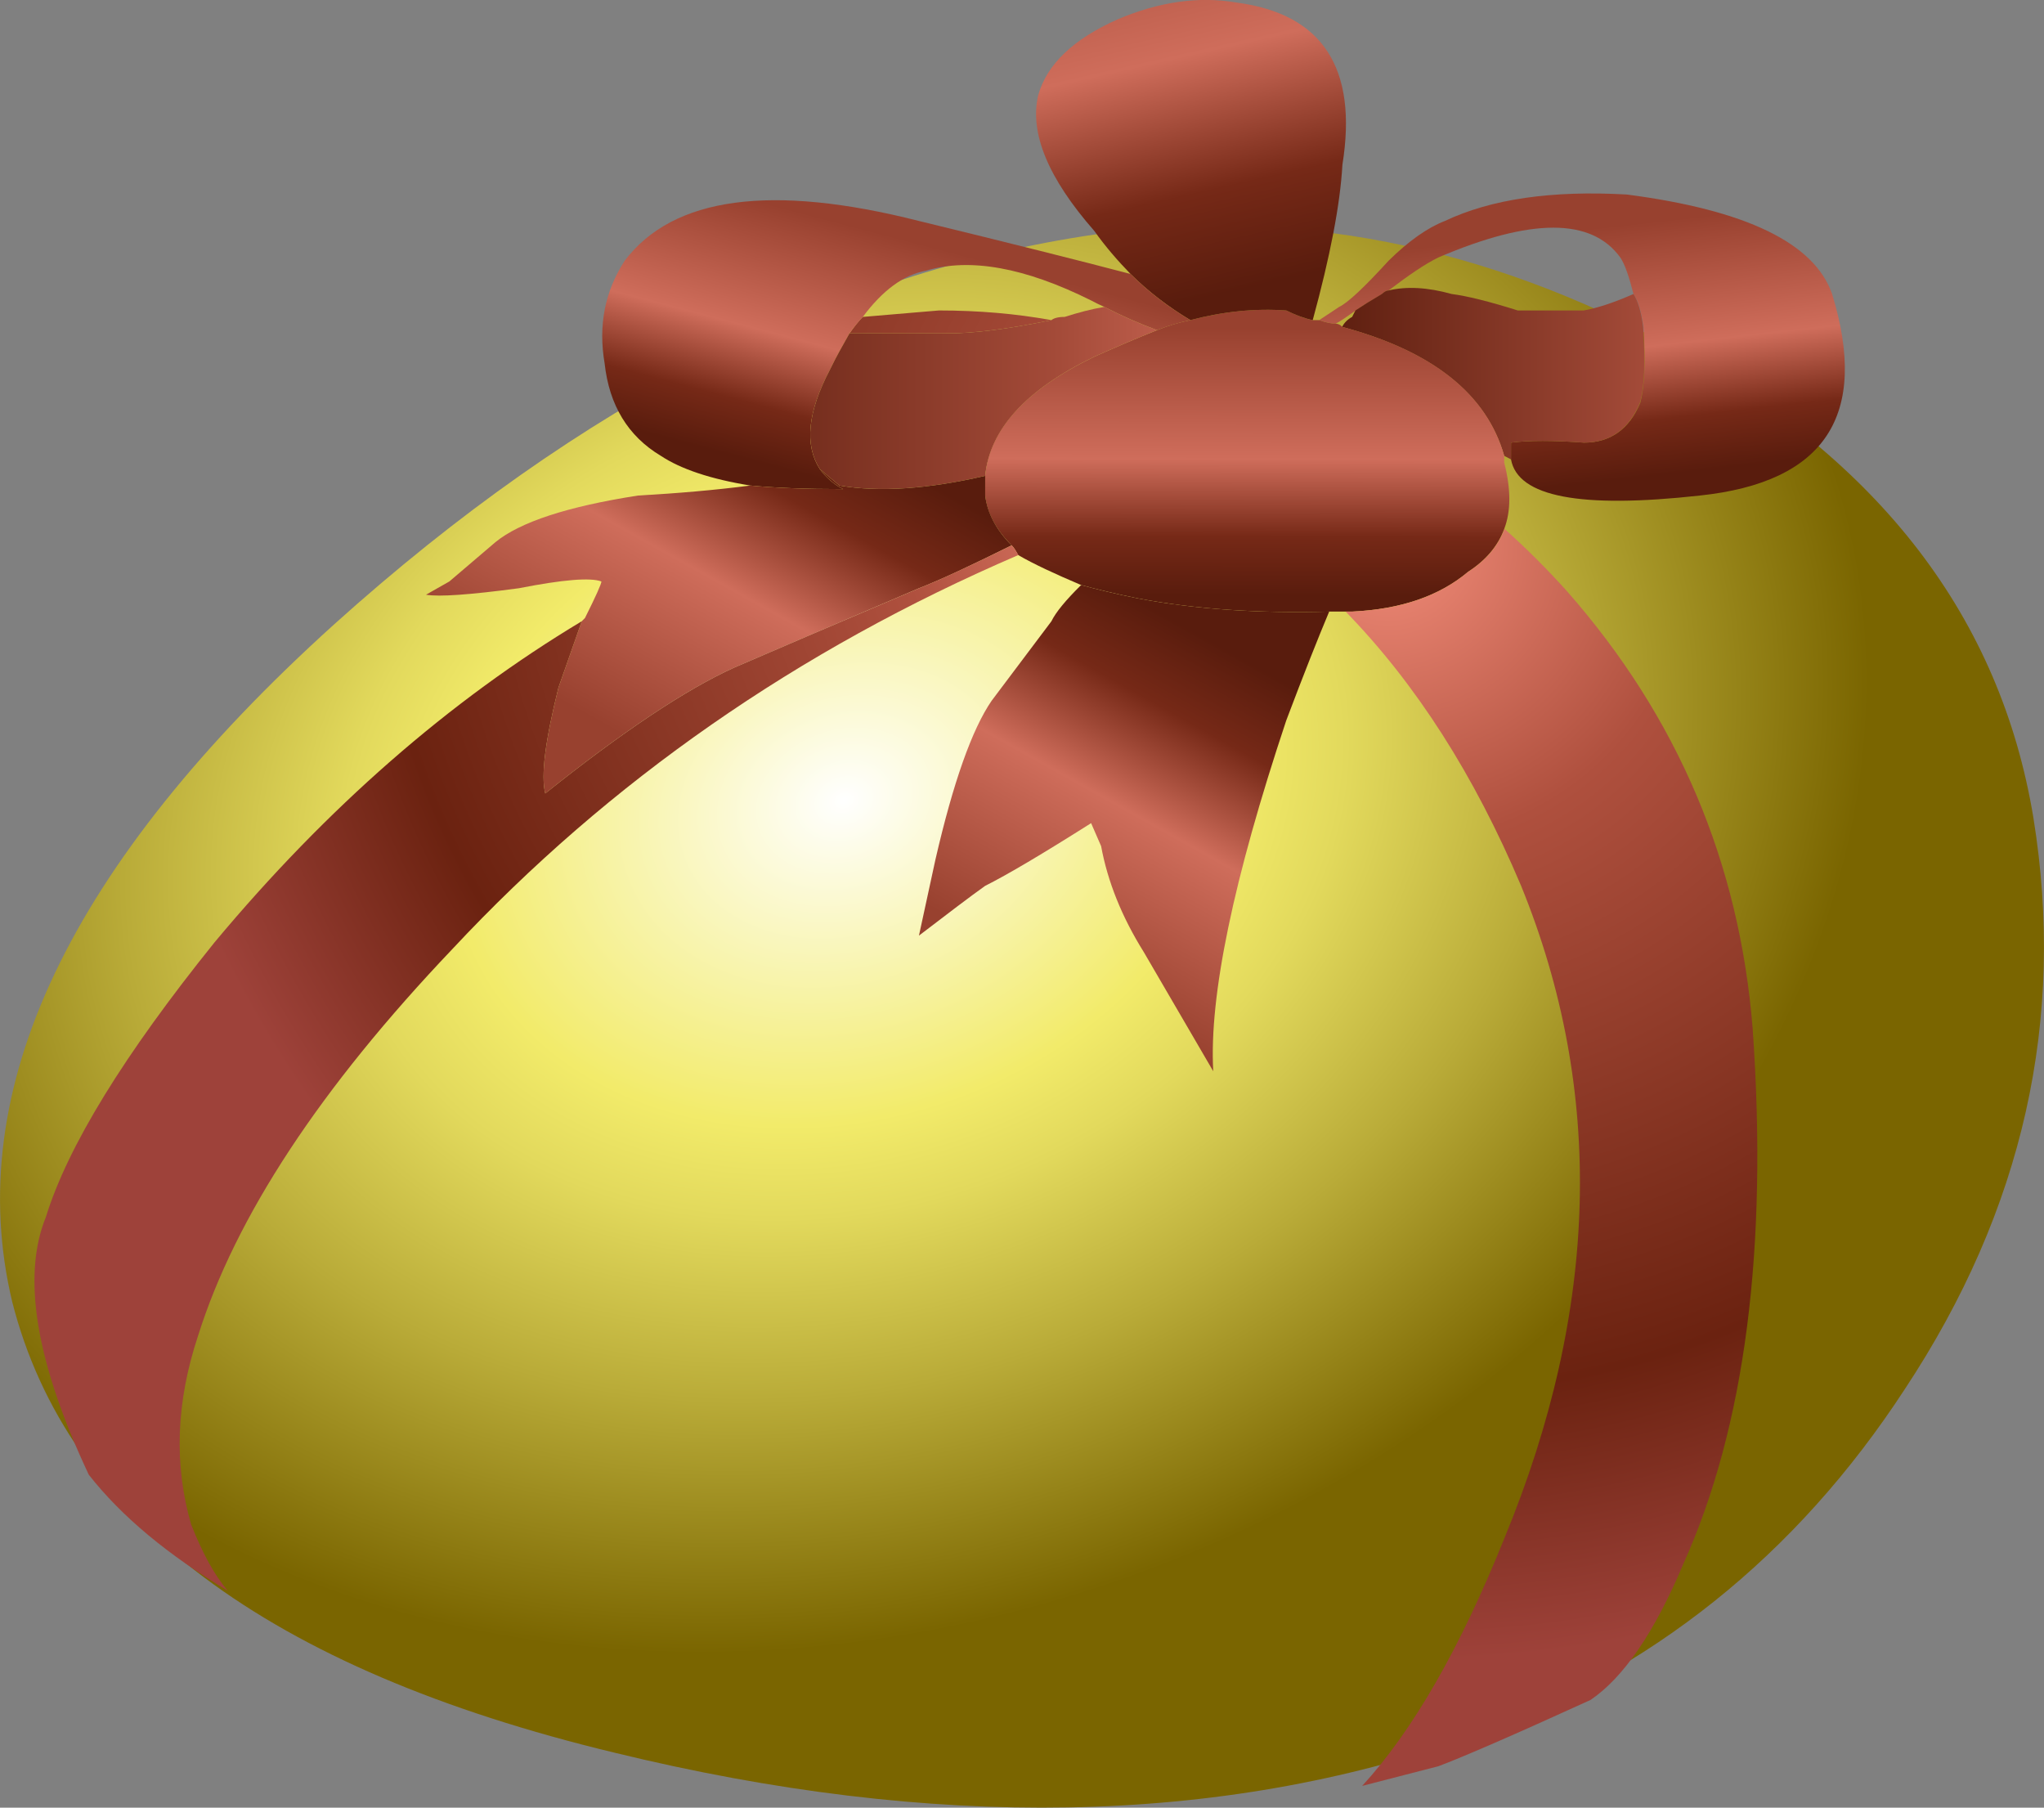
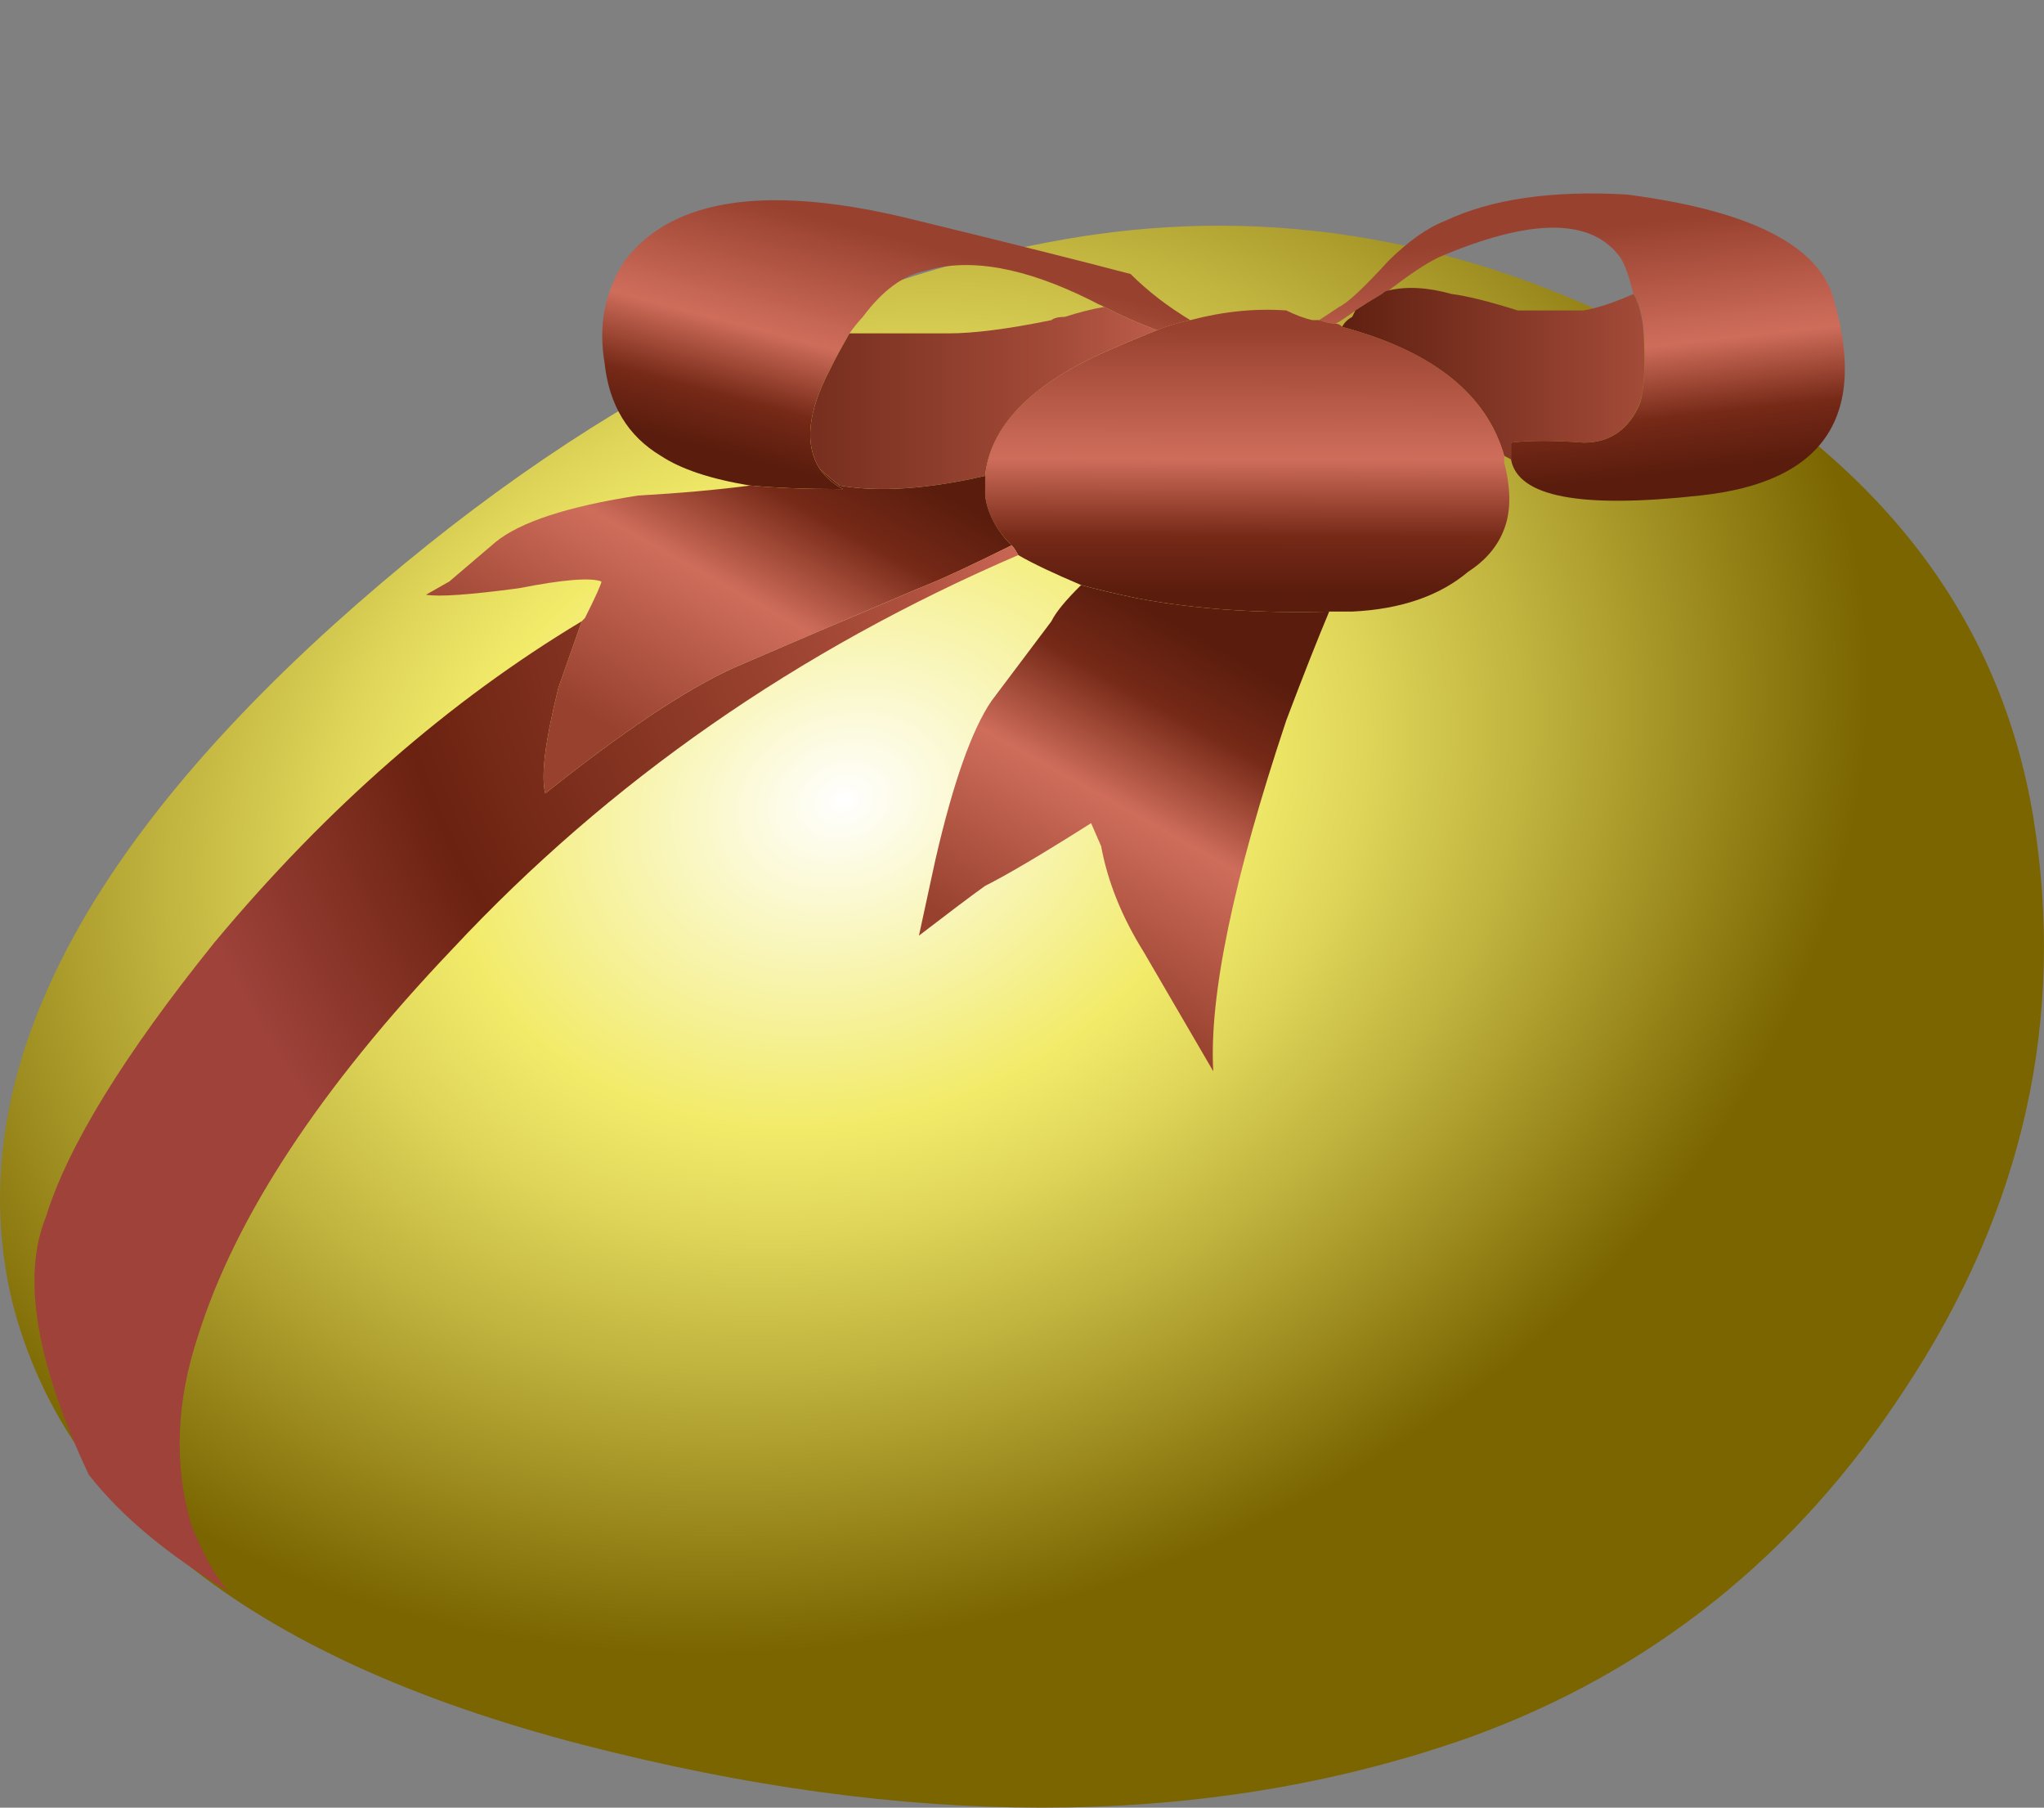
<svg xmlns="http://www.w3.org/2000/svg" version="1.1" viewBox="0 0 30.898 27.321" xml:space="preserve">
  <rect x="0" y="0" width="30.898" height="27.321" fill="#808080" stroke="none" />
  <defs>
    <radialGradient id="d" cx="786.47" cy="-326.09" r="13.282" gradientTransform="matrix(.292 -.868 1.095 .369 137.63 815.16)" gradientUnits="userSpaceOnUse">
      <stop stop-color="#fff" offset="0" />
      <stop stop-color="#f2eb6a" offset=".314" />
      <stop stop-color="#e2d95c" offset=".404" />
      <stop stop-color="#b9ab38" offset=".58" />
      <stop stop-color="#7a6500" offset=".824" />
      <stop stop-color="#7a6500" offset="1" />
    </radialGradient>
    <clipPath id="o">
      <path d="m20.242 17.65c2.5-1.375 3.949-3.266 4.348-5.68 0.394-2.437-0.121-4.742-1.555-6.91-1.312-2.012-3.07-3.418-5.265-4.211-3.02-1.066-6.469-1.129-10.344-0.183-4.184 1.007-6.61 2.824-7.278 5.449-0.613 2.562 0.684 5.293 3.891 8.191 2.988 2.688 6.055 4.258 9.199 4.715 2.379 0.336 4.715-0.121 7.004-1.371z" />
    </clipPath>
    <clipPath id="n">
      <path d="m723.95-449.29h26.523v29.986h-26.523v-29.986z" />
    </clipPath>
    <radialGradient id="b" cx="731.08" cy="-433.89" r="17.502" gradientUnits="userSpaceOnUse">
      <stop stop-color="#fff" stop-opacity="0" offset="0" />
      <stop stop-color="#fff" stop-opacity=".047" offset=".161" />
      <stop stop-color="#fff" stop-opacity=".172" offset=".412" />
      <stop stop-color="#fff" stop-opacity=".38" offset=".714" />
      <stop stop-color="#fff" stop-opacity=".459" offset=".804" />
      <stop stop-color="#fff" stop-opacity=".533" offset=".843" />
      <stop stop-color="#fff" stop-opacity=".741" offset=".918" />
      <stop stop-color="#fff" offset="1" />
    </radialGradient>
    <mask id="f">
      <g clip-path="url(#n)">
        <path d="m723.95-449.29h26.523v29.986h-26.523v-29.986z" fill="url(#b)" />
      </g>
    </mask>
    <radialGradient id="a" cx="731.08" cy="-433.89" r="17.502" gradientUnits="userSpaceOnUse">
      <stop stop-color="#d3b747" offset="0" />
      <stop stop-color="#d7bc4f" offset=".161" />
      <stop stop-color="#e1c964" offset=".412" />
      <stop stop-color="#f1de87" offset=".714" />
      <stop stop-color="#f7e593" offset=".804" />
      <stop stop-color="#e9d781" offset=".843" />
      <stop stop-color="#c6b153" offset=".918" />
      <stop stop-color="#9a831b" offset="1" />
    </radialGradient>
    <linearGradient id="m" x1="6.116" x2="9.94" y1="-23.204" y2="-23.204" gradientTransform="matrix(.089 -.795 -.795 -.089 -.007 21.864)" gradientUnits="userSpaceOnUse">
      <stop stop-color="#98412f" offset="0" />
      <stop stop-color="#cf6d5b" offset=".49" />
      <stop stop-color="#762917" offset=".78" />
      <stop stop-color="#591c0d" offset="1" />
    </linearGradient>
    <linearGradient id="l" x1="19.9" x2="26.3" y1="5.655" y2="5.655" gradientTransform="matrix(.8 0 0 -.8 -.006 21.864)" gradientUnits="userSpaceOnUse">
      <stop stop-color="#591c0d" offset="0" />
      <stop stop-color="#a44b39" offset=".78" />
      <stop stop-color="#c05f4d" offset="1" />
    </linearGradient>
    <linearGradient id="k" x1="4.917" x2="8.967" y1="-18.885" y2="-18.885" gradientTransform="matrix(-.002 -.8 -.8 .002 -.006 21.864)" gradientUnits="userSpaceOnUse">
      <stop stop-color="#98412f" offset="0" />
      <stop stop-color="#cf6d5b" offset=".49" />
      <stop stop-color="#762917" offset=".78" />
      <stop stop-color="#591c0d" offset="1" />
    </linearGradient>
    <radialGradient id="e" cx="-1.175" cy="-22.467" r="16.822" gradientTransform="matrix(-.33 -.729 .75 -.34 33.222 6.813)" gradientUnits="userSpaceOnUse">
      <stop stop-color="#f28c79" offset="0" />
      <stop stop-color="#af503e" offset=".271" />
      <stop stop-color="#6b2210" offset=".761" />
      <stop stop-color="#9e423a" offset="1" />
    </radialGradient>
    <linearGradient id="j" x1="1.309" x2="8.435" y1="-17.183" y2="-17.183" gradientTransform="matrix(.177 -.78 -.78 -.177 -.007 21.864)" gradientUnits="userSpaceOnUse">
      <stop stop-color="#98412f" offset="0" />
      <stop stop-color="#cf6d5b" offset=".49" />
      <stop stop-color="#762917" offset=".78" />
      <stop stop-color="#591c0d" offset="1" />
    </linearGradient>
    <linearGradient id="i" x1=".021" x2="3.847" y1="-14.34" y2="-14.34" gradientTransform="matrix(-.204 -.774 -.774 .204 -.007 21.864)" gradientUnits="userSpaceOnUse">
      <stop stop-color="#98412f" offset="0" />
      <stop stop-color="#cf6d5b" offset=".49" />
      <stop stop-color="#762917" offset=".78" />
      <stop stop-color="#591c0d" offset="1" />
    </linearGradient>
    <linearGradient id="h" x1="9.837" x2="17.762" y1="6.025" y2="6.025" gradientTransform="matrix(.8 0 0 -.8 -.006 21.864)" gradientUnits="userSpaceOnUse">
      <stop stop-color="#591c0d" offset="0" />
      <stop stop-color="#a44b39" offset=".78" />
      <stop stop-color="#c05f4d" offset="1" />
    </linearGradient>
    <linearGradient id="g" x1="-5.118" x2=".467" y1="16.972" y2="16.972" gradientTransform="matrix(.39 .698 .698 -.39 -.006 21.864)" gradientUnits="userSpaceOnUse">
      <stop stop-color="#98412f" offset="0" />
      <stop stop-color="#cf6d5b" offset=".49" />
      <stop stop-color="#762917" offset=".78" />
      <stop stop-color="#591c0d" offset="1" />
    </linearGradient>
    <radialGradient id="c" cx="-.325" cy="-19.615" r="15.877" gradientTransform="matrix(-.33 -.729 .75 -.34 29.003 8.719)" gradientUnits="userSpaceOnUse">
      <stop stop-color="#f28c79" offset="0" />
      <stop stop-color="#af503e" offset=".271" />
      <stop stop-color="#6b2210" offset=".761" />
      <stop stop-color="#9e423a" offset="1" />
    </radialGradient>
  </defs>
  <g transform="matrix(1.25 0 0 -1.25 0 27.321)">
    <path d="m20.242 17.65c2.5-1.375 3.949-3.266 4.348-5.68 0.394-2.437-0.121-4.742-1.555-6.91-1.312-2.012-3.07-3.418-5.265-4.211-3.02-1.066-6.469-1.129-10.344-0.183-4.184 1.007-6.61 2.824-7.278 5.449-0.613 2.562 0.684 5.293 3.891 8.191 2.988 2.688 6.055 4.258 9.199 4.715 2.379 0.336 4.715-0.121 7.004-1.371z" fill="url(#d)" fill-rule="evenodd" />
    <g clip-path="url(#o)">
      <g transform="matrix(.169 -.9 .926 .174 289.95 748.89)">
        <g mask="url(#f)">
          <path d="m20.242 17.65c2.5-1.375 3.949-3.266 4.348-5.68 0.394-2.437-0.121-4.742-1.555-6.91-1.312-2.012-3.07-3.418-5.265-4.211-3.02-1.066-6.469-1.129-10.344-0.183-4.184 1.007-6.61 2.824-7.278 5.449-0.613 2.562 0.684 5.293 3.891 8.191 2.988 2.688 6.055 4.258 9.199 4.715 2.379 0.336 4.715-0.121 7.004-1.371z" fill="url(#a)" fill-rule="evenodd" />
        </g>
      </g>
    </g>
    <path d="m16.395 18.103c-0.11-0.078-0.188-0.133-0.243-0.16-0.05 0-0.117 0.015-0.199 0.043l0.242 0.16c0.106 0.051 0.305 0.238 0.598 0.559 0.242 0.238 0.469 0.398 0.68 0.48 0.562 0.266 1.293 0.371 2.199 0.32 1.441-0.187 2.269-0.586 2.484-1.203 0.449-1.465-0.082-2.277-1.601-2.437-1.442-0.16-2.2-0.016-2.282 0.437v0.203c0.215 0.028 0.508 0.028 0.883 0 0.317 0 0.547 0.161 0.68 0.481 0.051 0.183 0.066 0.492 0.039 0.918-0.027 0.187-0.066 0.32-0.121 0.398-0.055 0.215-0.106 0.364-0.16 0.442-0.348 0.48-1.078 0.48-2.199 0-0.161-0.078-0.36-0.215-0.602-0.399-0.027 0-0.051-0.015-0.078-0.043-0.133-0.078-0.242-0.144-0.32-0.199z" fill="url(#m)" fill-rule="evenodd" />
    <path d="m16.793 18.345c0.215 0.051 0.469 0.039 0.762-0.043 0.183-0.023 0.453-0.09 0.8-0.199h0.797c0.16 0.027 0.364 0.094 0.602 0.199 0.051-0.078 0.094-0.211 0.117-0.398 0.027-0.426 0.016-0.735-0.039-0.918-0.133-0.32-0.359-0.481-0.68-0.481-0.371 0.028-0.668 0.028-0.879 0v-0.203l-0.082 0.043c-0.214 0.746-0.867 1.266-1.961 1.559 0.028 0.054 0.071 0.094 0.122 0.121l0.039 0.078c0.082 0.055 0.187 0.121 0.32 0.199 0.031 0.028 0.055 0.043 0.082 0.043z" fill="url(#l)" fill-rule="evenodd" />
    <path d="m16.074 14.462c-0.851-0.023-1.625 0.028-2.32 0.161-0.266 0.054-0.492 0.109-0.68 0.16-0.32 0.136-0.574 0.254-0.762 0.363-0.027 0.051-0.05 0.09-0.078 0.117-0.187 0.188-0.296 0.387-0.32 0.602v0.238c0.051 0.563 0.492 1.043 1.32 1.441 0.239 0.106 0.493 0.215 0.758 0.321 0.133 0.054 0.266 0.093 0.403 0.121 0.398 0.105 0.785 0.144 1.16 0.117 0.105-0.051 0.211-0.094 0.316-0.117h0.082c0.078-0.028 0.149-0.043 0.199-0.043 0.028 0 0.055-0.012 0.082-0.039 1.094-0.293 1.746-0.813 1.957-1.559v-0.082c0.082-0.32 0.082-0.586 0-0.801-0.078-0.211-0.226-0.382-0.437-0.519-0.348-0.293-0.816-0.453-1.402-0.481h-0.278z" fill="url(#k)" fill-rule="evenodd" />
-     <path d="m16.273 14.462h0.082c0.586 0.028 1.051 0.188 1.399 0.481 0.215 0.137 0.359 0.308 0.441 0.519 0.266-0.238 0.52-0.492 0.758-0.757 1.336-1.52 2.082-3.282 2.242-5.282 0.188-2.668-0.093-4.824-0.84-6.48-0.347-0.824-0.722-1.371-1.121-1.641-0.933-0.426-1.546-0.691-1.839-0.801l-0.922-0.238c0.613 0.668 1.187 1.668 1.722 3 1.145 2.774 1.211 5.403 0.2 7.883-0.563 1.332-1.266 2.437-2.122 3.316zm-6 3.364c0.055 0.078 0.106 0.144 0.161 0.199l0.921 0.078c0.477 0 0.93-0.039 1.36-0.117-0.535-0.11-0.949-0.16-1.242-0.16h-1.2z" fill="url(#e)" fill-rule="evenodd" />
-     <path d="m15.875 17.986c-0.109 0.023-0.215 0.066-0.32 0.117-0.375 0.027-0.762-0.012-1.16-0.117-0.266 0.16-0.508 0.344-0.723 0.558-0.156 0.161-0.305 0.332-0.438 0.52-0.562 0.641-0.785 1.187-0.679 1.641 0.105 0.375 0.425 0.679 0.961 0.918 0.504 0.214 0.984 0.281 1.437 0.203 1.039-0.137 1.469-0.789 1.281-1.961-0.027-0.481-0.148-1.106-0.359-1.879z" fill="url(#j)" fill-rule="evenodd" />
    <path d="m9.914 16.185c0.078-0.105 0.172-0.187 0.281-0.242-0.457 0-0.828 0.015-1.121 0.043-0.48 0.078-0.84 0.199-1.082 0.359-0.398 0.238-0.625 0.613-0.68 1.117-0.078 0.457 0 0.868 0.243 1.243 0.586 0.773 1.773 0.933 3.558 0.48 1.094-0.266 1.946-0.48 2.559-0.641 0.215-0.214 0.457-0.398 0.723-0.558-0.133-0.028-0.266-0.067-0.403-0.121-0.211 0.078-0.426 0.172-0.637 0.281-0.054 0.023-0.109 0.051-0.16 0.078-0.8 0.399-1.468 0.52-2 0.359-0.269-0.05-0.523-0.238-0.761-0.558-0.051-0.055-0.106-0.121-0.161-0.199-0.078-0.137-0.16-0.282-0.238-0.442-0.269-0.508-0.308-0.906-0.121-1.199z" fill="url(#i)" fill-rule="evenodd" />
    <path d="m11.914 16.103c-0.695-0.16-1.281-0.199-1.762-0.117l-0.238 0.199c-0.187 0.293-0.148 0.691 0.121 1.199 0.078 0.16 0.16 0.305 0.238 0.442h1.2c0.293 0 0.707 0.05 1.242 0.16 0.027 0.023 0.078 0.039 0.16 0.039 0.16 0.051 0.32 0.094 0.48 0.121 0.211-0.109 0.426-0.203 0.637-0.281-0.265-0.106-0.519-0.215-0.758-0.321-0.828-0.398-1.265-0.878-1.32-1.441z" fill="url(#h)" fill-rule="evenodd" />
    <path d="m13.074 14.783c0.188-0.051 0.414-0.106 0.68-0.16 0.695-0.133 1.469-0.184 2.32-0.161-0.133-0.316-0.308-0.757-0.519-1.316-0.641-1.922-0.934-3.336-0.883-4.242l-0.84 1.441c-0.266 0.426-0.437 0.852-0.516 1.281l-0.121 0.278c-0.586-0.371-1.015-0.625-1.281-0.758-0.187-0.133-0.453-0.336-0.801-0.602l0.199 0.918c0.215 0.934 0.442 1.575 0.68 1.922l0.723 0.961c0.051 0.106 0.172 0.254 0.359 0.438zm-4 1.203c0.293-0.028 0.664-0.043 1.121-0.043-0.109 0.055-0.203 0.137-0.281 0.242l0.238-0.199c0.481-0.082 1.067-0.043 1.762 0.117v-0.238c0.027-0.215 0.133-0.414 0.32-0.602-0.48-0.238-0.851-0.414-1.121-0.519l-2.238-0.961c-0.586-0.266-1.348-0.774-2.281-1.52-0.055 0.215 0 0.641 0.16 1.281l0.281 0.801 0.039 0.039c0.133 0.266 0.199 0.414 0.199 0.442-0.132 0.05-0.464 0.023-1-0.082-0.585-0.078-0.961-0.106-1.121-0.078l0.282 0.16 0.558 0.476c0.297 0.242 0.867 0.43 1.723 0.563 0.48 0.027 0.933 0.066 1.359 0.121z" fill="url(#g)" fill-rule="evenodd" />
    <path d="m7.035 14.345-0.281-0.801c-0.16-0.64-0.215-1.066-0.16-1.281 0.933 0.746 1.695 1.254 2.281 1.52l2.238 0.961c0.266 0.105 0.641 0.281 1.121 0.519 0.028-0.027 0.051-0.066 0.082-0.117-2.668-1.148-4.949-2.734-6.843-4.762-1.598-1.679-2.625-3.238-3.078-4.679-0.266-0.801-0.293-1.559-0.083-2.282 0.137-0.347 0.282-0.613 0.442-0.8-0.719 0.429-1.281 0.894-1.68 1.402-0.64 1.359-0.812 2.398-0.519 3.117 0.265 0.856 0.945 1.961 2.039 3.32 1.359 1.629 2.84 2.922 4.441 3.883z" fill="url(#c)" fill-rule="evenodd" />
  </g>
</svg>